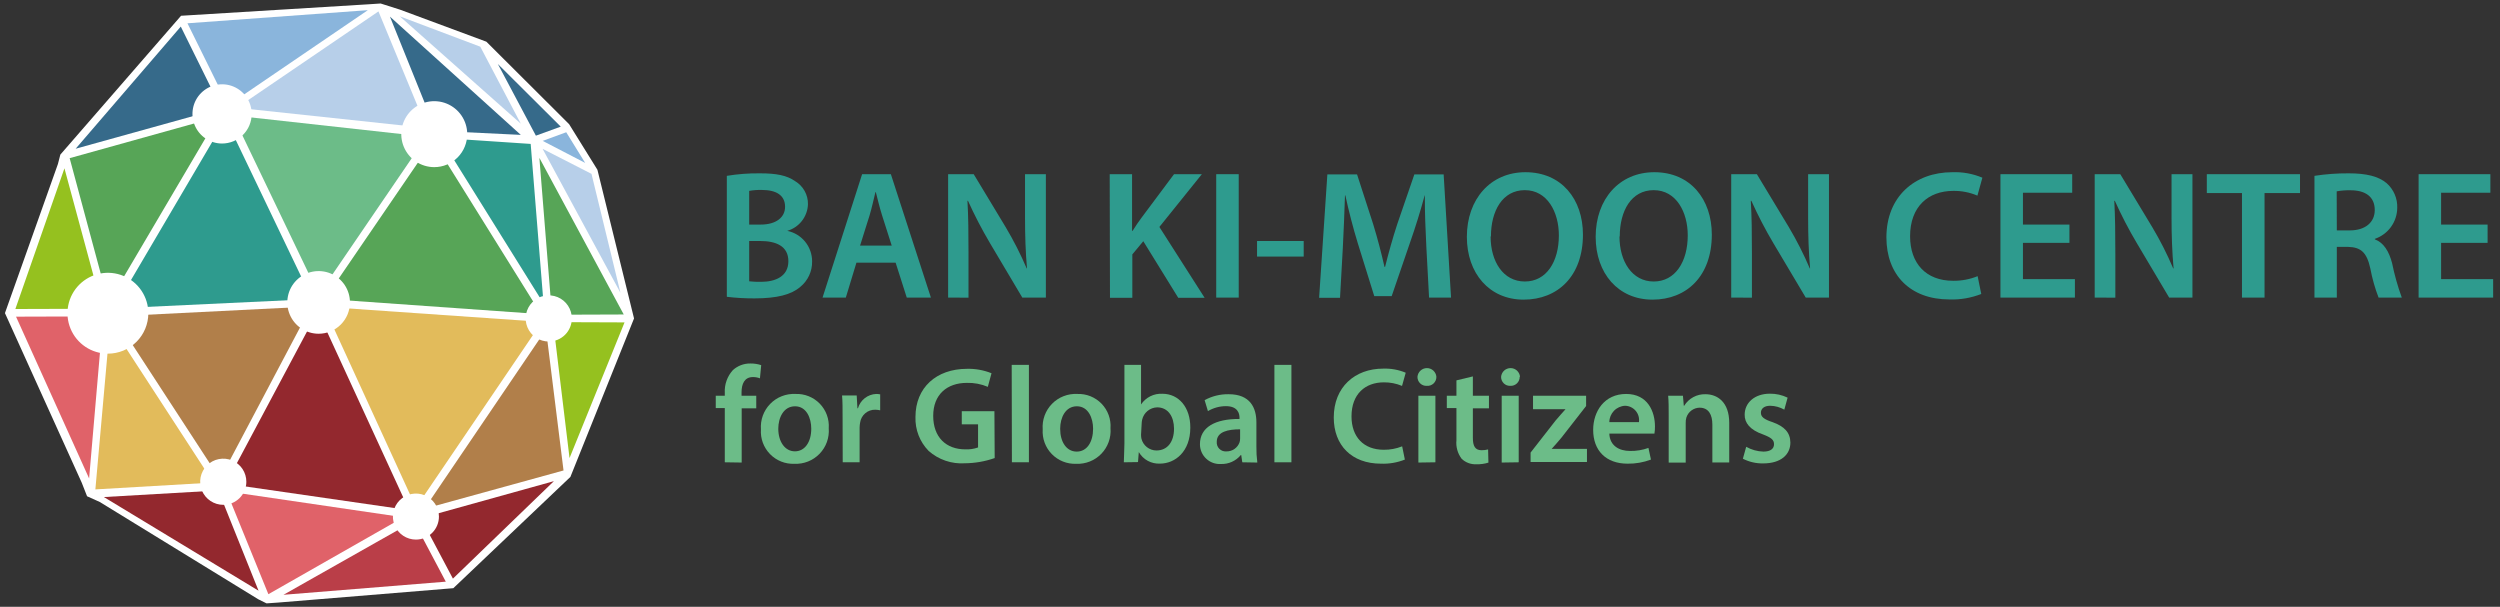
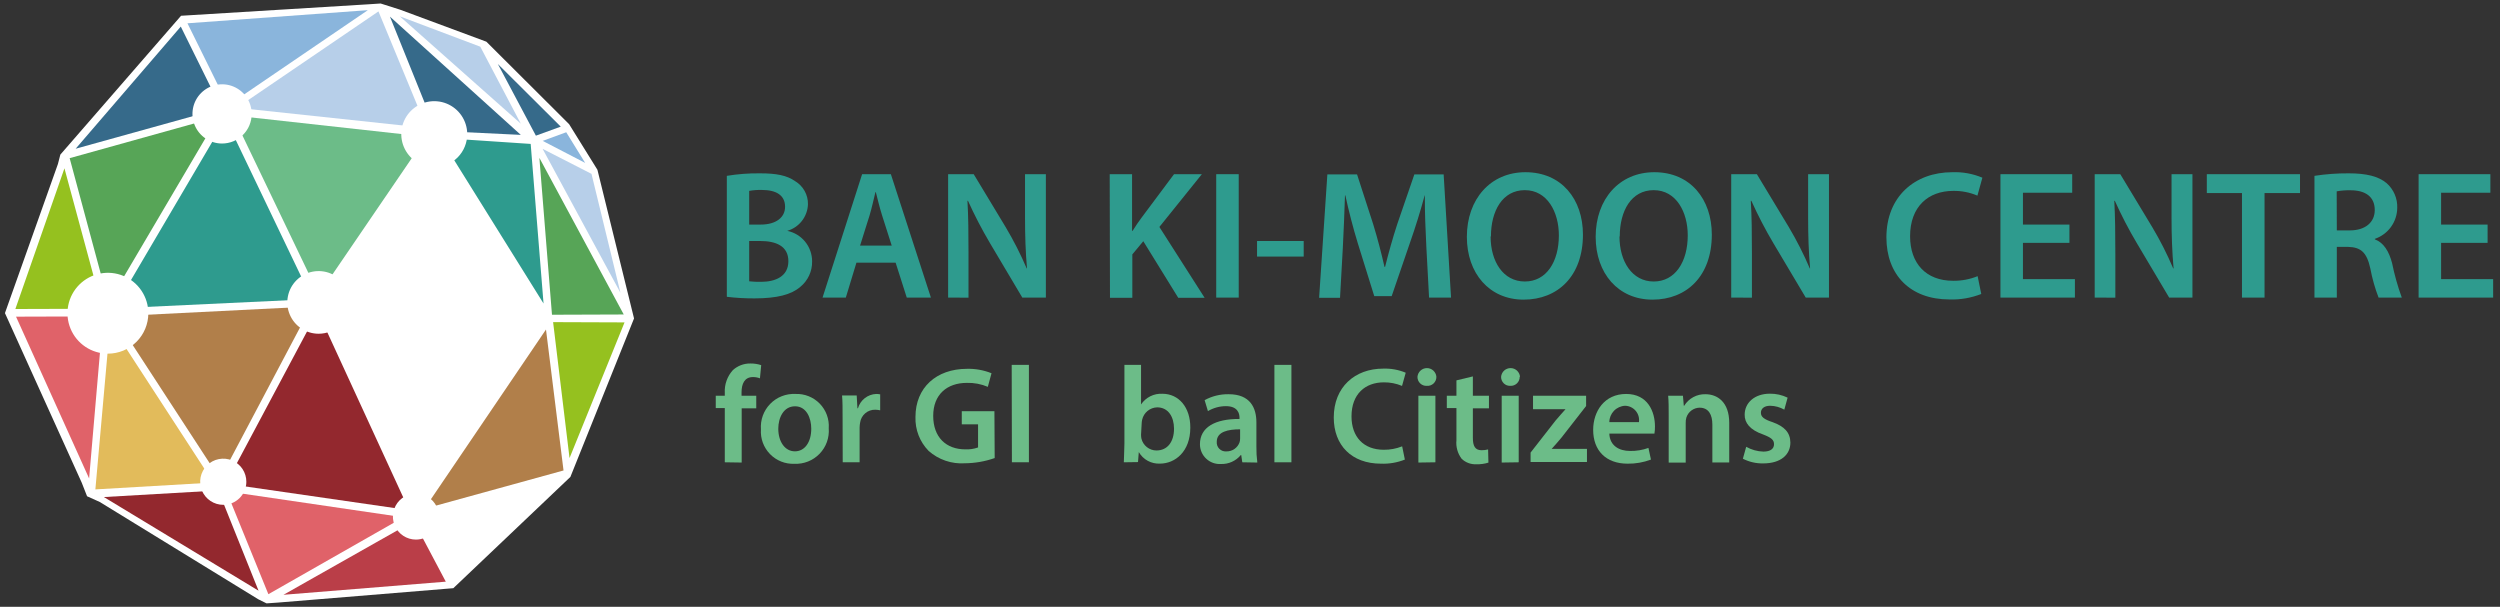
<svg xmlns="http://www.w3.org/2000/svg" width="309" height="75" viewBox="0 0 309 75" fill="none">
  <rect x="0" y="0" width="309" height="75" fill="#333333" stroke="none" />
  <g clip-path="url(#clip0_1_9616)">
    <path d="M89.837 21.734C91.184 21.512 92.548 21.409 93.913 21.424C95.967 21.424 97.239 21.669 98.283 22.394C98.773 22.689 99.178 23.108 99.456 23.609C99.733 24.11 99.874 24.675 99.864 25.247C99.838 25.995 99.577 26.715 99.117 27.305C98.657 27.896 98.023 28.325 97.304 28.533V28.533C98.174 28.712 98.956 29.186 99.516 29.875C100.076 30.565 100.381 31.427 100.378 32.315C100.387 32.917 100.26 33.513 100.006 34.058C99.752 34.603 99.377 35.083 98.91 35.462C97.826 36.408 96.041 36.881 93.253 36.881C92.111 36.886 90.97 36.821 89.837 36.685V21.734ZM92.6 27.758H94.027C95.943 27.758 97.035 26.853 97.035 25.557C97.035 24.139 95.943 23.478 94.182 23.478C93.652 23.462 93.122 23.5 92.6 23.593V27.758ZM92.6 34.769C93.088 34.822 93.578 34.844 94.068 34.834C95.853 34.834 97.443 34.158 97.443 32.283C97.443 30.408 95.902 29.788 93.978 29.788H92.6V34.769Z" fill="#2E9B8E" />
    <path d="M105.856 32.462L104.543 36.783H101.666L106.557 21.53H110.111L115.06 36.783H112.076L110.698 32.462H105.856ZM110.217 30.359L109.019 26.601C108.726 25.671 108.481 24.636 108.253 23.747H108.204C107.984 24.636 107.755 25.696 107.486 26.601L106.304 30.359H110.217Z" fill="#2E9B8E" />
    <path d="M117.188 36.783V21.53H120.351L124.288 28.052C125.27 29.699 126.141 31.409 126.897 33.171H126.938C126.758 31.133 126.693 29.16 126.693 26.837V21.53H129.269V36.783H126.359L122.38 30.082C121.371 28.378 120.457 26.62 119.641 24.815H119.576C119.69 26.78 119.707 28.794 119.707 31.337V36.791L117.188 36.783Z" fill="#2E9B8E" />
    <path d="M137.16 21.53H139.924V28.533H139.989C140.348 27.946 140.731 27.4 141.098 26.902L145.109 21.53H148.549L143.299 28.052L148.891 36.807H145.63L141.31 29.813L139.956 31.443V36.807H137.193L137.16 21.53Z" fill="#2E9B8E" />
    <path d="M153.106 21.53V36.783H150.326V21.53H153.106Z" fill="#2E9B8E" />
    <path d="M161.136 29.788V31.712H155.372V29.788H161.136Z" fill="#2E9B8E" />
    <path d="M176.299 30.563C176.201 28.59 176.095 26.218 176.111 24.155H176.087C175.59 26.014 174.954 28.068 174.277 29.992L172.011 36.603H169.859L167.829 30.082C167.234 28.141 166.696 26.054 166.288 24.155H166.239C166.174 26.152 166.084 28.573 165.97 30.677L165.628 36.807H163.043L164.062 21.554H167.731L169.72 27.693C170.266 29.478 170.739 31.288 171.122 32.984H171.196C171.603 31.353 172.125 29.454 172.712 27.669L174.815 21.554H178.435L179.348 36.783H176.633L176.299 30.563Z" fill="#2E9B8E" />
    <path d="M195.652 28.997C195.652 34.117 192.554 37.035 188.315 37.035C184.076 37.035 181.304 33.775 181.304 29.274C181.304 24.587 184.247 21.285 188.543 21.285C193.035 21.285 195.652 24.652 195.652 28.997ZM184.239 29.226C184.239 32.323 185.796 34.794 188.47 34.794C191.144 34.794 192.676 32.348 192.676 29.087C192.676 26.218 191.25 23.503 188.47 23.503C185.69 23.503 184.28 26.087 184.28 29.226H184.239Z" fill="#2E9B8E" />
    <path d="M211.581 28.997C211.581 34.117 208.484 37.035 204.244 37.035C200.005 37.035 197.225 33.775 197.225 29.274C197.225 24.587 200.168 21.285 204.473 21.285C208.956 21.285 211.581 24.652 211.581 28.997ZM200.168 29.226C200.168 32.323 201.734 34.794 204.399 34.794C207.065 34.794 208.606 32.348 208.606 29.087C208.606 26.218 207.187 23.503 204.399 23.503C201.611 23.503 200.201 26.087 200.201 29.226H200.168Z" fill="#2E9B8E" />
    <path d="M213.978 36.783V21.53H217.149L221.087 28.052C222.066 29.699 222.935 31.409 223.688 33.171H223.728C223.549 31.133 223.484 29.16 223.484 26.837V21.53H226.06V36.783H223.19L219.204 30.082C218.195 28.378 217.28 26.62 216.465 24.815H216.399C216.514 26.78 216.538 28.794 216.538 31.337V36.791L213.978 36.783Z" fill="#2E9B8E" />
    <path d="M244.883 36.334C243.631 36.828 242.291 37.059 240.945 37.011C236.103 37.011 233.16 33.978 233.16 29.34C233.16 24.318 236.641 21.285 241.312 21.285C242.583 21.239 243.849 21.47 245.022 21.962L244.41 24.179C243.467 23.779 242.451 23.579 241.426 23.593C238.329 23.593 236.087 25.541 236.087 29.201C236.087 32.552 238.051 34.704 241.402 34.704C242.441 34.719 243.472 34.525 244.435 34.133L244.883 36.334Z" fill="#2E9B8E" />
    <path d="M255.783 30.016H250.035V34.5H256.459V36.783H247.255V21.53H256.125V23.821H250.035V27.758H255.783V30.016Z" fill="#2E9B8E" />
    <path d="M258.905 36.783V21.53H262.068L266.005 28.052C266.988 29.697 267.857 31.408 268.606 33.171H268.655C268.475 31.133 268.402 29.16 268.402 26.837V21.53H270.986V36.783H268.109L264.13 30.082C263.118 28.38 262.204 26.621 261.391 24.815H261.326C261.432 26.78 261.456 28.794 261.456 31.337V36.791L258.905 36.783Z" fill="#2E9B8E" />
    <path d="M277.109 23.862H272.763V21.53H284.282V23.862H279.897V36.783H277.109V23.862Z" fill="#2E9B8E" />
    <path d="M286.068 21.734C287.46 21.52 288.866 21.416 290.274 21.424C292.475 21.424 293.967 21.783 294.986 22.639C295.418 23.019 295.759 23.491 295.986 24.02C296.213 24.548 296.32 25.121 296.299 25.696C296.291 26.541 296.022 27.363 295.526 28.048C295.031 28.733 294.335 29.247 293.535 29.519V29.584C294.62 29.992 295.28 31.06 295.663 32.527C295.957 33.973 296.358 35.396 296.861 36.783H293.992C293.544 35.618 293.203 34.414 292.973 33.188C292.541 31.198 291.815 30.563 290.234 30.514H288.831V36.783H286.068V21.734ZM288.831 28.476H290.462C292.345 28.476 293.519 27.481 293.519 25.965C293.519 24.294 292.345 23.519 290.535 23.519C289.959 23.502 289.382 23.546 288.815 23.649L288.831 28.476Z" fill="#2E9B8E" />
    <path d="M307.467 30.016H301.72V34.5H308.152V36.783H298.94V21.53H307.81V23.821H301.72V27.758H307.467V30.016Z" fill="#2E9B8E" />
    <path d="M89.584 57.139V50.438H88.467V48.913H89.584V48.554C89.556 48.043 89.631 47.53 89.803 47.047C89.975 46.565 90.242 46.121 90.587 45.742C91.178 45.207 91.95 44.916 92.747 44.927C93.201 44.922 93.653 44.991 94.084 45.131L93.929 46.761C93.649 46.653 93.35 46.6 93.049 46.606C92.013 46.606 91.655 47.47 91.655 48.489V48.913H93.473V50.47H91.671V57.171L89.584 57.139Z" fill="#6CBC88" />
    <path d="M102.432 52.932C102.478 53.508 102.4 54.086 102.206 54.629C102.011 55.173 101.703 55.669 101.302 56.084C100.901 56.499 100.417 56.825 99.881 57.039C99.345 57.253 98.77 57.351 98.193 57.326C97.633 57.349 97.075 57.254 96.554 57.047C96.034 56.84 95.563 56.525 95.172 56.123C94.781 55.722 94.479 55.242 94.286 54.717C94.093 54.191 94.013 53.63 94.052 53.071C94.008 52.494 94.088 51.914 94.286 51.37C94.483 50.827 94.795 50.331 95.199 49.917C95.603 49.503 96.091 49.18 96.629 48.969C97.168 48.758 97.746 48.664 98.323 48.693C98.88 48.671 99.435 48.767 99.952 48.974C100.47 49.181 100.937 49.494 101.325 49.895C101.713 50.294 102.012 50.772 102.202 51.295C102.393 51.819 102.471 52.376 102.432 52.932V52.932ZM96.196 52.989C96.196 54.579 97.011 55.785 98.25 55.785C99.489 55.785 100.272 54.62 100.272 52.989C100.272 51.693 99.693 50.218 98.266 50.218C96.84 50.218 96.196 51.644 96.196 52.989Z" fill="#6CBC88" />
    <path d="M104.144 51.546C104.144 50.421 104.144 49.63 104.079 48.88H105.888L105.978 50.462H106.043C106.185 49.967 106.48 49.529 106.886 49.212C107.291 48.894 107.787 48.712 108.301 48.693C108.466 48.691 108.63 48.708 108.791 48.742V50.715C108.59 50.669 108.385 50.645 108.179 50.641C107.728 50.631 107.289 50.786 106.945 51.078C106.601 51.369 106.376 51.776 106.312 52.223C106.272 52.435 106.25 52.651 106.247 52.867V57.139H104.16L104.144 51.546Z" fill="#6CBC88" />
    <path d="M122.943 56.617C121.758 57.033 120.513 57.25 119.258 57.261C118.448 57.315 117.636 57.208 116.868 56.946C116.1 56.685 115.391 56.273 114.782 55.736C114.239 55.183 113.814 54.525 113.534 53.801C113.254 53.078 113.124 52.305 113.152 51.53C113.152 47.91 115.736 45.587 119.519 45.587C120.556 45.56 121.589 45.746 122.551 46.133L122.095 47.813C121.276 47.466 120.392 47.299 119.503 47.324C117.057 47.324 115.345 48.758 115.345 51.4C115.345 54.041 116.935 55.541 119.315 55.541C119.85 55.566 120.385 55.486 120.888 55.304V52.451H118.875V50.821H122.91L122.943 56.617Z" fill="#6CBC88" />
    <path d="M125.046 45.098H127.174V57.139H125.071L125.046 45.098Z" fill="#6CBC88" />
-     <path d="M137.258 52.932C137.304 53.508 137.226 54.086 137.032 54.629C136.837 55.173 136.529 55.669 136.128 56.084C135.727 56.499 135.243 56.825 134.707 57.039C134.171 57.253 133.596 57.351 133.019 57.326C132.459 57.348 131.902 57.252 131.382 57.044C130.862 56.836 130.391 56.522 130.001 56.12C129.61 55.719 129.308 55.24 129.115 54.715C128.921 54.19 128.841 53.629 128.878 53.071C128.834 52.493 128.914 51.913 129.112 51.368C129.31 50.824 129.622 50.328 130.027 49.914C130.432 49.5 130.921 49.176 131.461 48.966C132.001 48.755 132.579 48.662 133.157 48.693C133.713 48.672 134.268 48.769 134.784 48.976C135.3 49.184 135.767 49.498 136.154 49.898C136.54 50.297 136.839 50.774 137.029 51.297C137.219 51.82 137.297 52.377 137.258 52.932V52.932ZM131.038 53.022C131.038 54.611 131.812 55.818 133.084 55.818C134.356 55.818 135.106 54.62 135.106 52.989C135.106 51.693 134.527 50.217 133.1 50.217C131.674 50.217 131.038 51.644 131.038 52.989V53.022Z" fill="#6CBC88" />
    <path d="M138.905 57.139C138.905 56.584 138.978 55.663 138.978 54.815V45.098H141.033V49.989C141.32 49.559 141.715 49.211 142.178 48.979C142.641 48.748 143.157 48.641 143.674 48.669C145.696 48.669 147.138 50.348 147.122 52.859C147.122 55.826 145.239 57.302 143.372 57.302C142.847 57.328 142.324 57.209 141.863 56.957C141.401 56.706 141.018 56.331 140.755 55.875V55.875L140.657 57.114L138.905 57.139ZM141.033 53.731C141.031 53.895 141.048 54.059 141.081 54.22C141.184 54.634 141.422 55.002 141.757 55.266C142.092 55.531 142.505 55.676 142.932 55.679C144.293 55.679 145.109 54.62 145.109 52.989C145.109 51.538 144.408 50.348 143.022 50.348C142.588 50.361 142.171 50.517 141.835 50.794C141.5 51.069 141.267 51.449 141.171 51.872C141.13 52.052 141.109 52.235 141.106 52.419L141.033 53.731Z" fill="#6CBC88" />
    <path d="M153.546 57.139L153.416 56.25H153.359C153.062 56.607 152.687 56.892 152.263 57.083C151.839 57.274 151.378 57.365 150.913 57.351C150.579 57.372 150.244 57.324 149.93 57.211C149.615 57.098 149.326 56.921 149.083 56.691C148.839 56.462 148.645 56.185 148.512 55.878C148.38 55.571 148.312 55.24 148.313 54.905C148.313 52.818 150.163 51.766 153.204 51.783V51.644C153.204 51.098 152.984 50.201 151.524 50.201C150.741 50.202 149.973 50.413 149.299 50.813L148.891 49.459C149.804 48.957 150.833 48.704 151.875 48.726C154.524 48.726 155.291 50.405 155.291 52.207V55.19C155.281 55.853 155.319 56.515 155.405 57.171L153.546 57.139ZM153.277 53.063C151.802 53.063 150.391 53.348 150.391 54.603C150.378 54.763 150.399 54.924 150.454 55.075C150.509 55.225 150.596 55.362 150.71 55.475C150.823 55.589 150.96 55.676 151.11 55.731C151.261 55.786 151.422 55.807 151.582 55.794C151.938 55.801 152.288 55.696 152.581 55.492C152.874 55.289 153.095 54.997 153.212 54.66C153.256 54.512 153.278 54.358 153.277 54.204V53.063Z" fill="#6CBC88" />
    <path d="M157.516 45.098H159.619V57.139H157.516V45.098Z" fill="#6CBC88" />
    <path d="M173.641 56.804C172.703 57.177 171.698 57.349 170.69 57.31C167.062 57.31 164.853 55.035 164.853 51.603C164.853 47.837 167.47 45.562 170.959 45.562C171.914 45.528 172.865 45.7 173.747 46.068L173.291 47.698C172.581 47.4 171.818 47.25 171.049 47.258C168.725 47.258 167.046 48.717 167.046 51.465C167.046 53.976 168.522 55.59 171.032 55.59C171.811 55.6 172.584 55.456 173.307 55.166L173.641 56.804Z" fill="#6CBC88" />
    <path d="M177.538 46.574C177.541 46.727 177.511 46.88 177.451 47.022C177.392 47.163 177.303 47.291 177.191 47.396C177.079 47.501 176.946 47.582 176.8 47.633C176.655 47.683 176.501 47.703 176.348 47.69C176.198 47.698 176.047 47.675 175.906 47.622C175.765 47.569 175.637 47.488 175.529 47.383C175.421 47.278 175.336 47.152 175.279 47.013C175.222 46.873 175.195 46.724 175.198 46.574C175.223 46.28 175.357 46.007 175.573 45.807C175.79 45.608 176.074 45.497 176.368 45.497C176.663 45.497 176.946 45.608 177.163 45.807C177.38 46.007 177.513 46.28 177.538 46.574V46.574ZM175.312 57.171V48.913H177.416V57.139L175.312 57.171Z" fill="#6CBC88" />
    <path d="M182.046 46.524V48.913H184.035V50.47H182.046V54.122C182.046 55.125 182.323 55.647 183.114 55.647C183.389 55.65 183.663 55.617 183.929 55.549L183.97 57.179C183.48 57.332 182.967 57.401 182.454 57.383C182.125 57.397 181.796 57.344 181.488 57.228C181.18 57.112 180.898 56.934 180.66 56.706C180.161 56.047 179.93 55.222 180.016 54.399V50.438H178.826V48.913H180.016V47.014L182.046 46.524Z" fill="#6CBC88" />
    <path d="M187.834 46.574C187.837 46.724 187.808 46.873 187.751 47.011C187.693 47.15 187.608 47.276 187.501 47.38C187.393 47.485 187.265 47.566 187.125 47.62C186.984 47.673 186.835 47.697 186.685 47.69C186.534 47.698 186.384 47.675 186.243 47.622C186.102 47.569 185.974 47.488 185.866 47.383C185.758 47.278 185.673 47.152 185.616 47.013C185.559 46.873 185.532 46.724 185.535 46.574C185.56 46.28 185.694 46.007 185.91 45.807C186.127 45.608 186.411 45.497 186.705 45.497C186.999 45.497 187.283 45.608 187.5 45.807C187.717 46.007 187.85 46.28 187.875 46.574H187.834ZM185.609 57.171V48.913H187.712V57.139L185.609 57.171Z" fill="#6CBC88" />
    <path d="M189.179 55.94L192.277 51.97C192.701 51.457 193.092 51.049 193.5 50.576H189.481V48.913H196.043V50.185L193.011 54.073C192.603 54.562 192.196 55.035 191.788 55.476H196.149V57.106H189.179V55.94Z" fill="#6CBC88" />
    <path d="M198.913 53.593C198.962 55.093 200.136 55.737 201.456 55.737C202.237 55.756 203.014 55.629 203.747 55.362L204.057 56.804C203.135 57.152 202.156 57.324 201.171 57.31C198.489 57.31 196.916 55.679 196.916 53.136C196.916 50.845 198.301 48.693 200.992 48.693C203.682 48.693 204.554 50.902 204.554 52.712C204.557 53.007 204.535 53.301 204.489 53.593H198.913ZM202.573 52.174C202.609 51.926 202.592 51.674 202.523 51.433C202.454 51.192 202.334 50.969 202.172 50.778C202.011 50.587 201.81 50.432 201.584 50.324C201.358 50.216 201.112 50.158 200.861 50.152C200.34 50.177 199.848 50.401 199.486 50.776C199.123 51.152 198.918 51.652 198.913 52.174H202.573Z" fill="#6CBC88" />
    <path d="M206.25 51.359C206.25 50.405 206.25 49.606 206.185 48.913H208.011L208.117 50.152H208.166C208.44 49.703 208.828 49.335 209.29 49.085C209.753 48.834 210.273 48.71 210.799 48.726C212.242 48.726 213.733 49.663 213.733 52.272V57.163H211.647V52.476C211.647 51.285 211.206 50.389 210.065 50.389C209.7 50.397 209.346 50.52 209.054 50.739C208.761 50.958 208.545 51.263 208.435 51.611C208.372 51.831 208.345 52.06 208.353 52.288V57.179H206.25V51.359Z" fill="#6CBC88" />
    <path d="M215.829 55.223C216.476 55.591 217.204 55.795 217.948 55.818C218.861 55.818 219.269 55.443 219.269 54.905C219.269 54.367 218.935 54.09 217.916 53.699C216.285 53.136 215.625 52.255 215.641 51.253C215.641 49.802 216.848 48.66 218.764 48.66C219.52 48.652 220.268 48.82 220.948 49.15L220.541 50.633C220.009 50.329 219.409 50.164 218.796 50.152C218.054 50.152 217.647 50.511 217.647 51.016C217.647 51.522 218.03 51.832 219.081 52.174C220.581 52.712 221.274 53.478 221.291 54.701C221.291 56.193 220.117 57.277 217.932 57.277C217.06 57.294 216.198 57.095 215.421 56.699L215.829 55.223Z" fill="#6CBC88" />
    <path d="M45.562 0.53L47.046 0.432L49.435 1.19L60.114 5.152L70.345 15.351L70.753 16.011L73.842 20.984L78.367 39.359L70.5 58.948L56.03 72.701L34.361 74.478L32.943 74.576L31.924 74.071L12.334 62.046L10.761 61.337L10.101 59.658L0.611 38.698L7.158 20.274L7.459 19.109L22.378 1.948L45.562 0.53Z" fill="white" />
    <path d="M23.169 2.878L45.465 1.256L28.182 13.027L23.169 2.878Z" fill="#8AB5DC" />
    <path d="M22.345 3.285L27.334 13.386L9.35 18.383L22.345 3.285Z" fill="#366A8A" />
    <path d="M29.282 13.321L46.777 1.41L52.736 15.823L29.282 13.321Z" fill="#B7CFE9" />
    <path d="M48.196 2.054L53.886 16.166L64.37 16.671L48.196 2.054Z" fill="#366A8A" />
    <path d="M49.419 2.022L64.37 15.285L59.364 5.772L49.419 2.022Z" fill="#B7CFE9" />
    <path d="M61.532 7.908L66.236 16.769L69.31 15.652L61.532 7.908Z" fill="#366A8A" />
    <path d="M8.609 19.549L26.951 14.438L13.418 37.41L8.609 19.549Z" fill="#57A557" />
    <path d="M14.128 38.12L27.897 14.707L38.56 36.97L14.128 38.12Z" fill="#2E9B8E" />
    <path d="M28.777 14.266L39.399 36.4L52.696 16.908L28.777 14.266Z" fill="#6CBC88" />
-     <path d="M40.149 36.938L53.511 17.381L66.872 38.829L40.149 36.938Z" fill="#57A557" />
    <path d="M54.424 17.046L65.592 17.788L67.182 37.516L54.424 17.046Z" fill="#2E9B8E" />
    <path d="M66.668 19.516L77.095 38.87L68.225 38.902L66.668 19.516Z" fill="#57A557" />
    <path d="M67.076 17.413L69.986 16.345L72.326 20.136L67.076 17.413Z" fill="#8AB5DC" />
    <path d="M67.068 18.399L73.109 21.489L76.687 36.188L67.068 18.399Z" fill="#B7CFE9" />
    <path d="M7.965 20.804L12.66 38.16L1.899 38.193L7.965 20.804Z" fill="#95C11F" />
    <path d="M68.364 39.815L77.193 39.848L70.394 56.617L68.364 39.815Z" fill="#95C11F" />
    <path d="M67.484 40.728L69.652 58.15L52.459 62.886L67.484 40.728Z" fill="#B17F4A" />
-     <path d="M40.044 37.916L66.978 39.783L51.416 62.723L40.044 37.916Z" fill="#E2BB5B" />
    <path d="M27.929 59.78L39.269 38.495L50.568 63.057L27.929 59.78Z" fill="#93282E" />
    <path d="M14.095 39.106L38.454 37.883L27.187 59.201L14.095 39.106Z" fill="#B17F4A" />
    <path d="M13.614 40.019L26.372 59.641L11.788 60.489L13.614 40.019Z" fill="#E2BB5B" />
    <path d="M1.981 39.139L12.742 39.106L11.014 59.136L1.981 39.139Z" fill="#E06269" />
    <path d="M12.84 61.435L31.956 73.011L26.984 60.62L12.84 61.435Z" fill="#93282E" />
    <path d="M27.994 60.726L49.858 63.938L33.171 73.443L27.994 60.726Z" fill="#E06269" />
    <path d="M35.038 73.516L51.138 64.41L55.1 71.894L35.038 73.516Z" fill="#BA3E48" />
-     <path d="M52.019 64.044L55.981 71.519L68.462 59.47L52.019 64.044Z" fill="#93282E" />
    <path d="M31.108 14.079C31.108 13.355 30.894 12.647 30.492 12.045C30.089 11.443 29.518 10.974 28.849 10.697C28.18 10.42 27.444 10.348 26.734 10.489C26.024 10.63 25.372 10.979 24.86 11.491C24.348 12.002 23.999 12.655 23.858 13.365C23.717 14.075 23.789 14.811 24.067 15.479C24.343 16.148 24.813 16.72 25.415 17.122C26.017 17.524 26.724 17.739 27.448 17.739C28.419 17.739 29.35 17.354 30.036 16.667C30.723 15.981 31.108 15.05 31.108 14.079V14.079Z" fill="white" />
    <path d="M57.75 16.541C57.742 15.737 57.496 14.953 57.043 14.288C56.59 13.623 55.951 13.107 55.206 12.804C54.46 12.502 53.642 12.427 52.854 12.589C52.066 12.751 51.343 13.142 50.778 13.714C50.212 14.286 49.827 15.012 49.673 15.801C49.519 16.591 49.602 17.408 49.912 18.151C50.222 18.893 50.744 19.527 51.413 19.974C52.083 20.42 52.869 20.658 53.674 20.658C54.212 20.658 54.746 20.551 55.243 20.344C55.74 20.136 56.191 19.832 56.571 19.45C56.95 19.067 57.249 18.613 57.451 18.113C57.654 17.614 57.755 17.08 57.75 16.541Z" fill="white" />
    <path d="M43.255 37.386C43.257 36.62 43.031 35.87 42.607 35.233C42.182 34.595 41.578 34.097 40.87 33.803C40.163 33.508 39.384 33.431 38.633 33.579C37.881 33.727 37.19 34.096 36.648 34.637C36.105 35.178 35.736 35.868 35.586 36.62C35.436 37.371 35.512 38.15 35.805 38.858C36.098 39.566 36.594 40.171 37.231 40.597C37.868 41.023 38.617 41.25 39.383 41.25C40.409 41.25 41.392 40.843 42.118 40.119C42.844 39.395 43.253 38.412 43.255 37.386V37.386Z" fill="white" />
    <path d="M54.253 63.84C54.251 63.277 54.083 62.728 53.769 62.261C53.456 61.794 53.011 61.431 52.491 61.217C51.971 61.003 51.399 60.948 50.848 61.058C50.296 61.169 49.79 61.441 49.393 61.839C48.996 62.237 48.726 62.744 48.617 63.296C48.508 63.847 48.564 64.419 48.78 64.938C48.995 65.458 49.36 65.902 49.828 66.214C50.295 66.526 50.845 66.693 51.408 66.693C51.782 66.693 52.153 66.619 52.498 66.476C52.844 66.332 53.158 66.122 53.422 65.857C53.687 65.592 53.896 65.277 54.038 64.931C54.181 64.585 54.254 64.214 54.253 63.84Z" fill="white" />
    <path d="M30.448 59.552C30.45 58.987 30.284 58.434 29.971 57.963C29.658 57.493 29.212 57.126 28.691 56.909C28.169 56.692 27.595 56.635 27.04 56.745C26.486 56.854 25.977 57.126 25.577 57.526C25.178 57.925 24.906 58.435 24.796 58.989C24.686 59.543 24.744 60.117 24.96 60.639C25.177 61.161 25.544 61.606 26.015 61.919C26.485 62.232 27.038 62.398 27.603 62.397C28.357 62.395 29.079 62.094 29.613 61.561C30.146 61.028 30.446 60.306 30.448 59.552V59.552Z" fill="white" />
    <path d="M18.334 38.723C18.336 37.734 18.044 36.767 17.496 35.944C16.948 35.121 16.168 34.48 15.255 34.1C14.342 33.721 13.337 33.621 12.367 33.813C11.397 34.005 10.506 34.48 9.806 35.178C9.106 35.877 8.63 36.767 8.436 37.737C8.243 38.706 8.341 39.712 8.719 40.625C9.097 41.539 9.738 42.32 10.56 42.869C11.382 43.419 12.348 43.712 13.337 43.712C14.661 43.712 15.931 43.187 16.868 42.251C17.805 41.316 18.332 40.047 18.334 38.723V38.723Z" fill="white" />
-     <path d="M70.679 39.367C70.681 38.802 70.515 38.249 70.202 37.779C69.889 37.308 69.443 36.941 68.922 36.724C68.4 36.507 67.826 36.45 67.271 36.56C66.717 36.67 66.208 36.942 65.808 37.341C65.409 37.741 65.137 38.25 65.027 38.804C64.917 39.358 64.974 39.933 65.191 40.455C65.408 40.976 65.775 41.422 66.246 41.735C66.716 42.048 67.269 42.214 67.834 42.212C68.588 42.21 69.31 41.91 69.844 41.376C70.377 40.843 70.677 40.121 70.679 39.367Z" fill="white" />
  </g>
  <defs>
    <clipPath id="clip0_1_9616">
      <rect width="309" height="75" fill="white" />
    </clipPath>
  </defs>
</svg>